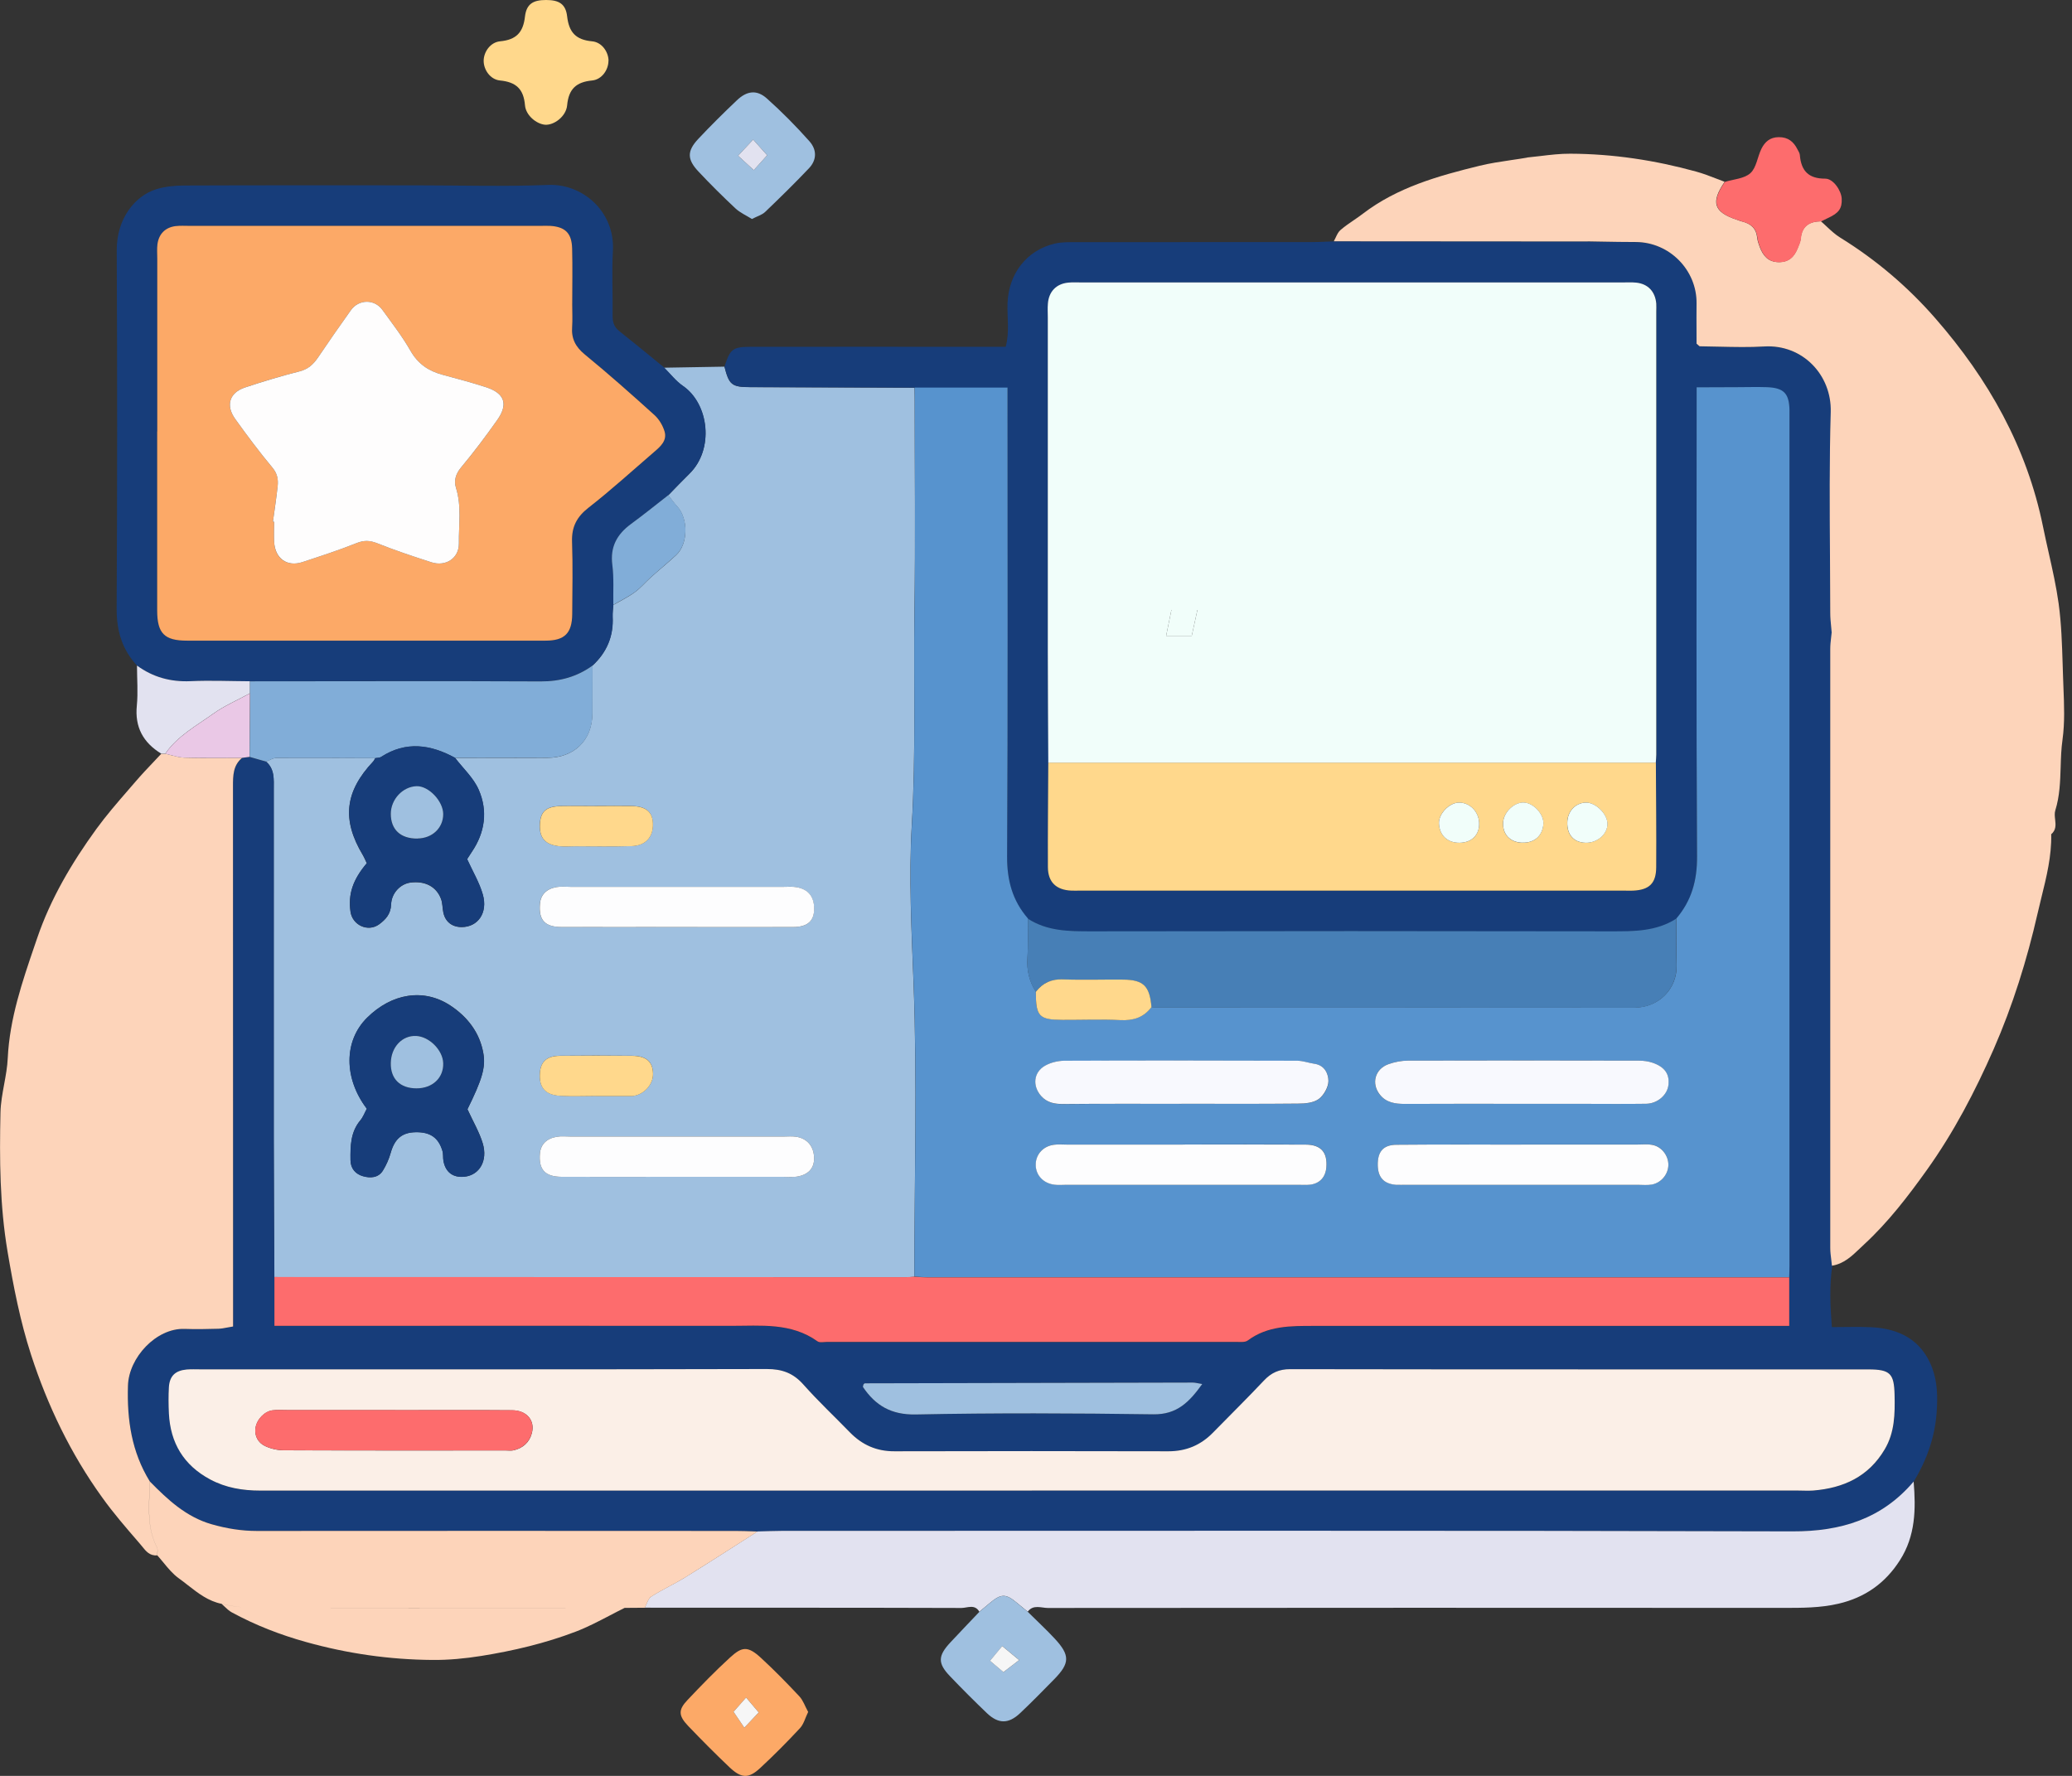
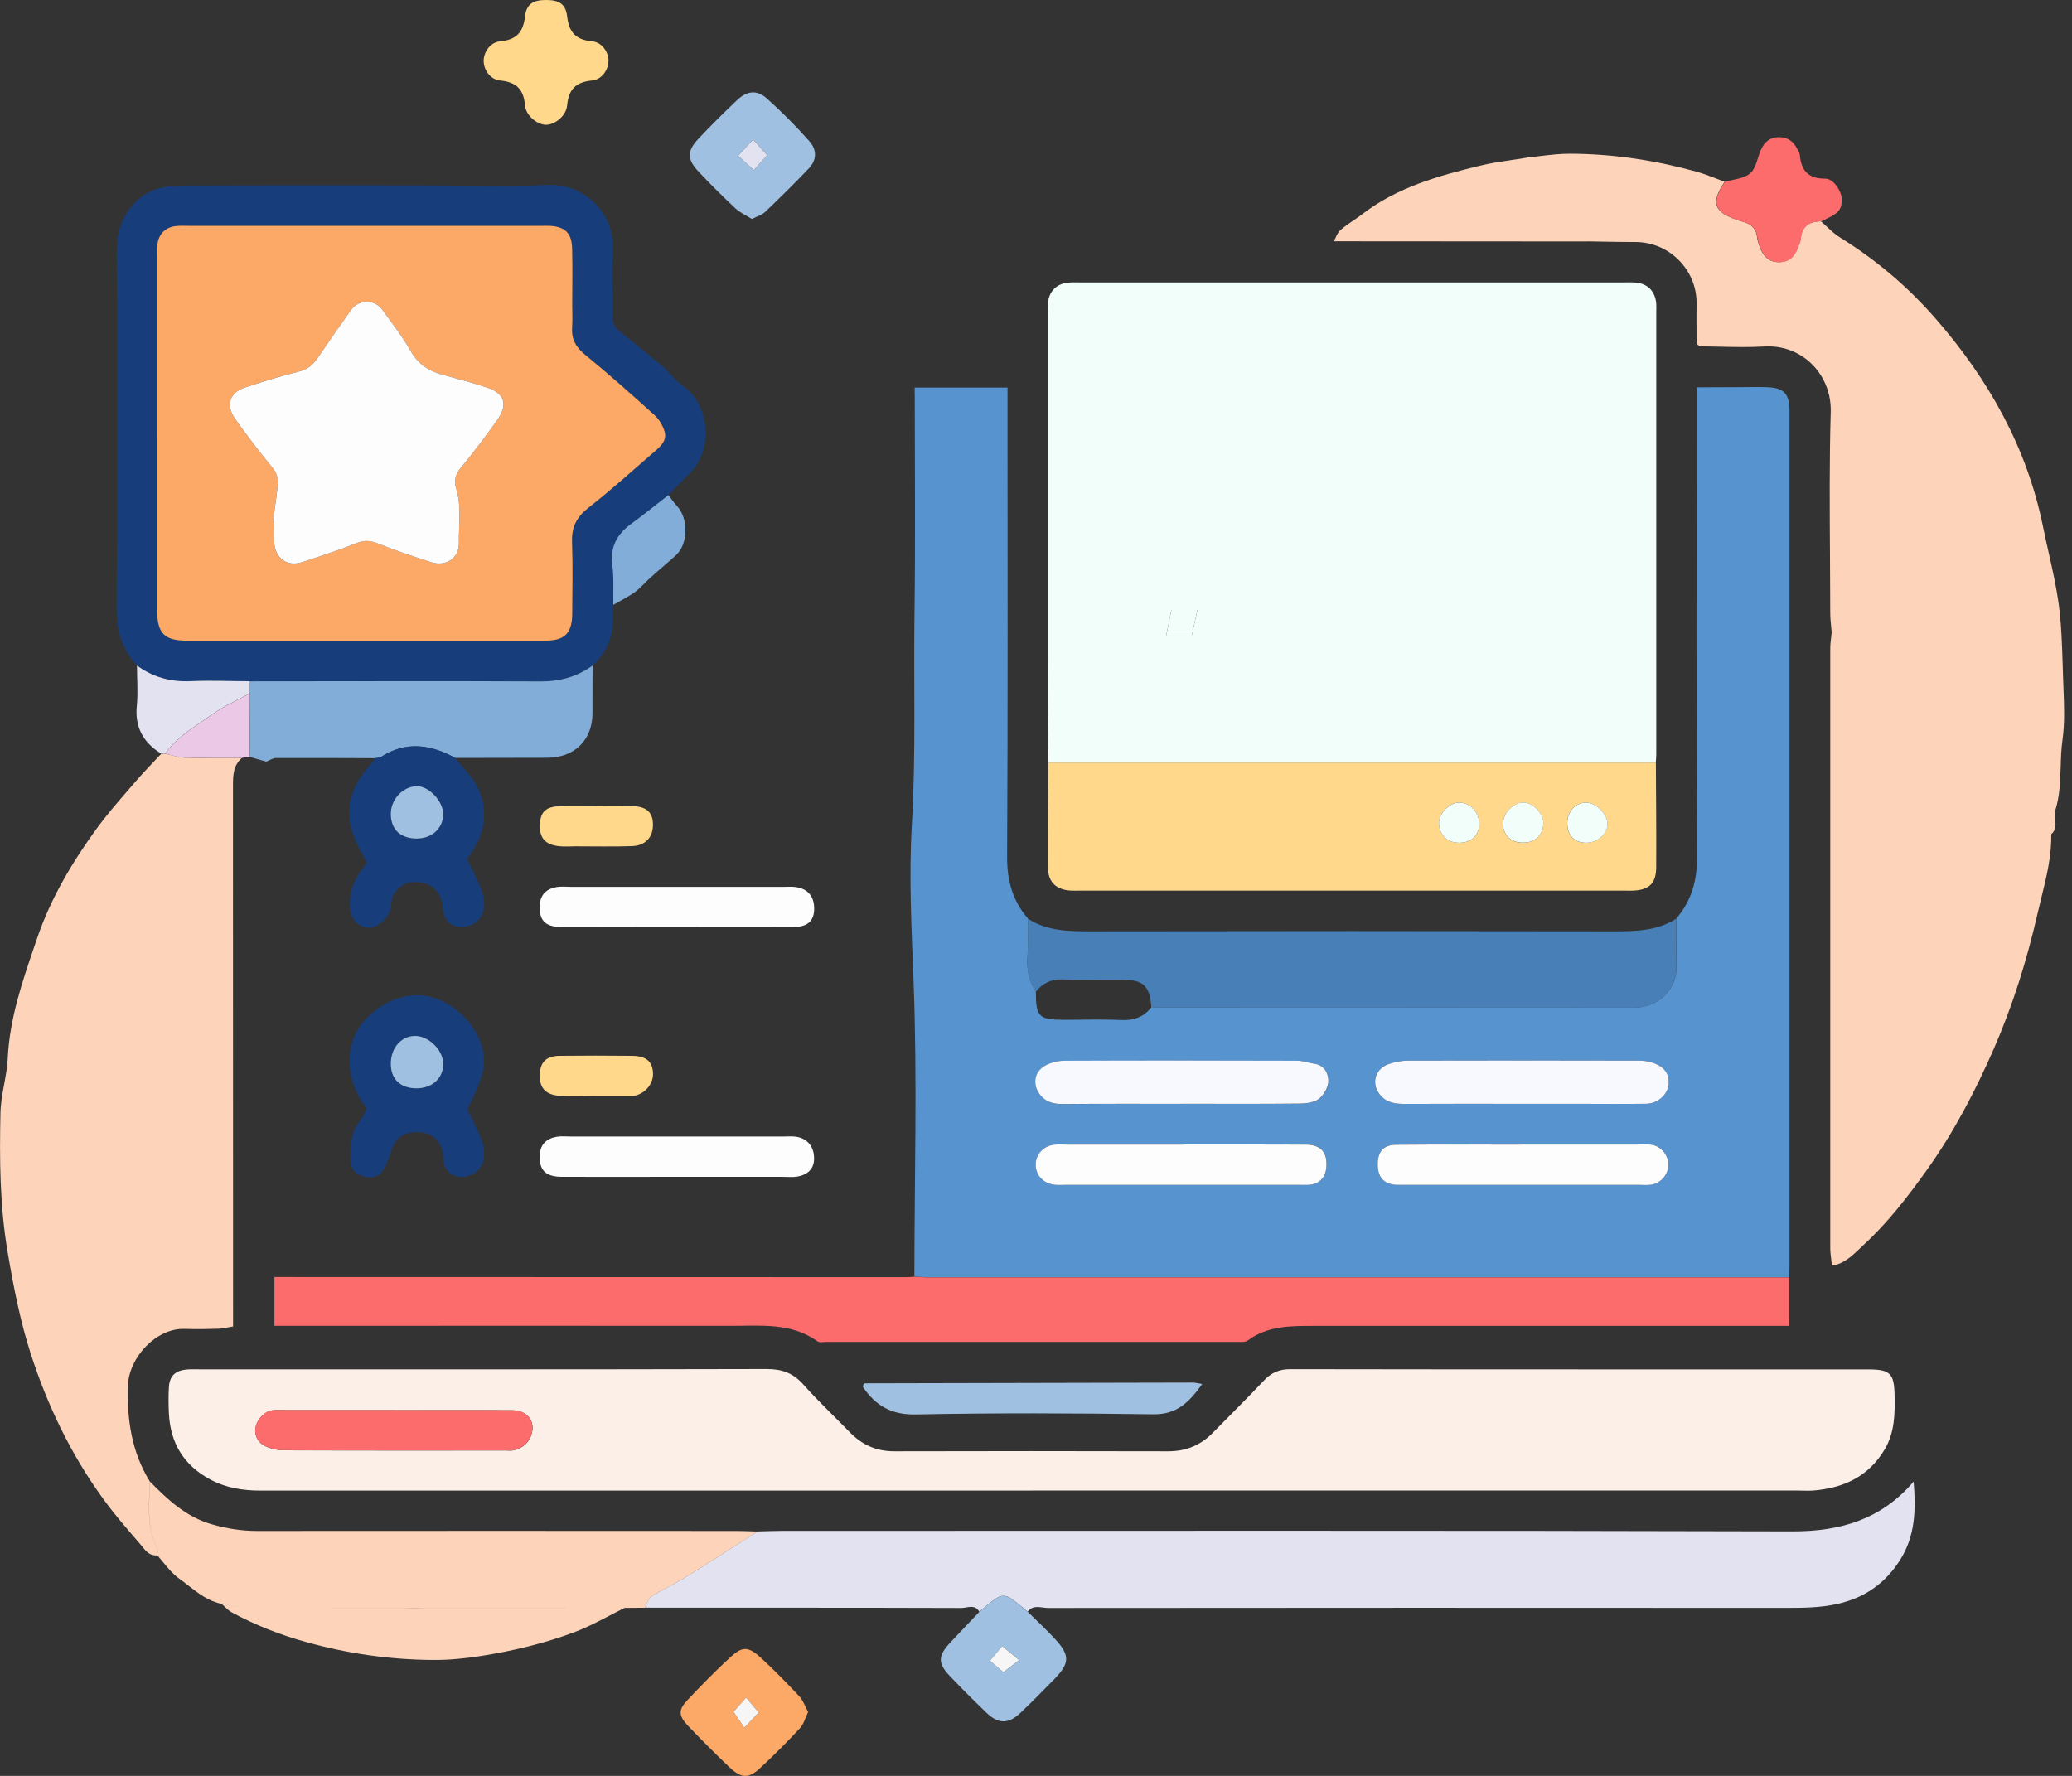
<svg xmlns="http://www.w3.org/2000/svg" width="70" height="60" viewBox="0 0 70 60" fill="none">
  <rect x="0" y="0" width="70" height="60" fill="#333333" stroke="none" />
  <g clip-path="url(#clip0_55_642)">
-     <path d="M22.444 12.423C23.12 12.412 23.797 12.399 24.473 12.388C24.631 13.002 24.718 13.078 25.34 13.081C27.192 13.089 29.044 13.094 30.896 13.1C30.896 13.211 30.901 13.326 30.901 13.438C30.901 15.838 30.929 18.241 30.893 20.641C30.86 23.055 30.945 25.466 30.803 27.882C30.7 29.649 30.795 31.439 30.863 33.22C30.989 36.523 30.893 39.831 30.888 43.136C30.798 43.142 30.708 43.153 30.618 43.153C23.499 43.153 16.381 43.153 9.265 43.147C9.26 41.587 9.246 40.027 9.246 38.47C9.243 34.537 9.246 30.601 9.246 26.669C9.246 26.333 9.281 25.989 8.989 25.733C9.101 25.689 9.213 25.61 9.325 25.61C10.443 25.605 11.561 25.61 12.677 25.616C12.652 25.654 12.636 25.698 12.606 25.73C11.646 26.75 11.542 27.699 12.257 28.891C12.312 28.984 12.35 29.085 12.391 29.167C11.916 29.726 11.758 30.211 11.84 30.8C11.902 31.261 12.434 31.507 12.811 31.229C13.026 31.07 13.201 30.885 13.211 30.563C13.225 30.168 13.531 29.868 13.861 29.821C14.352 29.756 14.739 29.952 14.897 30.369C14.952 30.511 14.943 30.675 14.976 30.828C15.042 31.144 15.271 31.324 15.595 31.324C16.146 31.324 16.487 30.841 16.31 30.222C16.195 29.821 15.972 29.453 15.786 29.041C15.786 29.055 15.781 29.028 15.792 29.011C15.838 28.935 15.887 28.861 15.936 28.788C16.386 28.128 16.484 27.399 16.171 26.682C15.996 26.284 15.647 25.965 15.374 25.61C16.411 25.61 17.45 25.61 18.486 25.605C19.4 25.602 20.006 25.008 20.011 24.113C20.014 23.573 20.011 23.03 20.014 22.49C20.496 22.046 20.728 21.497 20.695 20.84C20.69 20.709 20.709 20.576 20.717 20.442C20.963 20.3 21.222 20.174 21.448 20.008C21.647 19.864 21.808 19.667 21.991 19.504C22.272 19.25 22.567 19.013 22.845 18.754C23.243 18.385 23.265 17.521 22.866 17.098C22.76 16.986 22.673 16.855 22.577 16.733C22.815 16.49 23.047 16.244 23.287 16.01C24.132 15.186 23.955 13.648 23.066 13.04C22.828 12.876 22.646 12.633 22.438 12.429L22.444 12.423ZM15.792 37.48C16.288 36.471 16.411 36.064 16.332 35.595C16.212 34.883 15.786 34.349 15.216 33.972C14.308 33.375 13.231 33.563 12.404 34.382C11.611 35.167 11.613 36.43 12.393 37.458C12.325 37.586 12.271 37.739 12.172 37.853C11.842 38.249 11.837 38.715 11.842 39.193C11.845 39.487 12.02 39.67 12.265 39.738C12.502 39.806 12.781 39.801 12.936 39.55C13.051 39.364 13.143 39.157 13.201 38.947C13.334 38.475 13.58 38.257 14.046 38.252C14.534 38.243 14.815 38.434 14.949 38.885C14.979 38.991 14.963 39.108 14.982 39.217C15.05 39.605 15.309 39.798 15.696 39.755C16.198 39.7 16.487 39.217 16.31 38.628C16.195 38.249 15.988 37.9 15.794 37.477L15.792 37.48ZM22.856 31.321C24.17 31.321 25.482 31.327 26.797 31.321C27.285 31.321 27.5 31.12 27.503 30.708C27.506 30.263 27.271 30.007 26.816 29.963C26.704 29.952 26.589 29.963 26.475 29.963C24.075 29.963 21.672 29.963 19.272 29.963C19.114 29.963 18.95 29.944 18.797 29.971C18.448 30.034 18.263 30.236 18.238 30.541C18.195 31.09 18.404 31.319 18.98 31.321C20.27 31.327 21.563 31.321 22.853 31.321H22.856ZM22.774 39.76C23.996 39.76 25.218 39.76 26.439 39.76C26.598 39.76 26.759 39.776 26.914 39.755C27.304 39.694 27.503 39.479 27.503 39.146C27.506 38.74 27.279 38.459 26.884 38.404C26.75 38.385 26.614 38.399 26.478 38.399C24.08 38.399 21.68 38.399 19.283 38.399C19.125 38.399 18.964 38.38 18.808 38.407C18.459 38.467 18.265 38.669 18.241 38.969C18.192 39.512 18.41 39.757 18.972 39.76C20.24 39.765 21.506 39.76 22.774 39.76ZM20.172 27.233C19.765 27.233 19.359 27.228 18.95 27.233C18.454 27.241 18.26 27.413 18.238 27.838C18.214 28.305 18.41 28.537 18.893 28.589C19.073 28.608 19.253 28.591 19.435 28.591C20.068 28.591 20.701 28.605 21.334 28.586C21.816 28.572 22.076 28.275 22.056 27.814C22.04 27.421 21.816 27.238 21.323 27.23C20.938 27.225 20.554 27.23 20.169 27.23L20.172 27.233ZM20.139 37.03C20.524 37.03 20.905 37.03 21.29 37.03C21.312 37.03 21.336 37.03 21.358 37.03C21.748 36.994 22.067 36.651 22.062 36.277C22.056 35.871 21.841 35.674 21.353 35.669C20.54 35.661 19.73 35.661 18.917 35.669C18.481 35.674 18.271 35.862 18.241 36.236C18.2 36.73 18.41 36.989 18.923 37.022C19.326 37.046 19.733 37.027 20.139 37.027V37.03Z" fill="#9FC0E0" />
-     <path d="M30.899 13.097C29.047 13.091 27.195 13.086 25.343 13.078C24.721 13.075 24.634 13.002 24.476 12.385C24.669 11.785 24.751 11.717 25.384 11.717C27.989 11.714 30.59 11.717 33.195 11.717C33.443 11.717 33.692 11.717 33.975 11.717C34.112 11.229 34.022 10.735 34.038 10.247C34.073 9.251 34.679 8.458 35.631 8.231C35.868 8.174 36.124 8.182 36.373 8.182C39.021 8.179 41.669 8.182 44.32 8.179C44.568 8.179 44.817 8.163 45.065 8.155C47.926 8.155 50.787 8.158 53.645 8.16C54.188 8.169 54.731 8.179 55.273 8.182C56.411 8.188 57.338 9.134 57.324 10.258C57.319 10.727 57.324 11.196 57.324 11.616C57.398 11.679 57.417 11.706 57.434 11.706C58.159 11.711 58.885 11.755 59.607 11.711C60.908 11.635 61.896 12.68 61.857 13.926C61.792 16.187 61.838 18.454 61.841 20.717C61.841 20.941 61.874 21.165 61.89 21.388C61.874 21.566 61.844 21.745 61.844 21.923C61.841 28.67 61.841 35.418 61.844 42.168C61.844 42.367 61.882 42.569 61.901 42.768C61.803 43.437 61.83 44.102 61.887 44.838C62.365 44.838 62.787 44.822 63.21 44.841C64.162 44.885 64.912 45.269 65.269 46.197C65.455 46.682 65.466 47.2 65.427 47.724C65.365 48.572 65.087 49.339 64.653 50.059C63.578 51.324 62.201 51.747 60.559 51.741C49.178 51.711 37.796 51.725 26.415 51.725C26.142 51.725 25.872 51.739 25.599 51.744C25.351 51.739 25.103 51.725 24.852 51.725C19.46 51.725 14.068 51.722 8.679 51.725C8.155 51.725 7.656 51.643 7.151 51.499C6.287 51.251 5.668 50.67 5.065 50.056C4.451 49.06 4.29 47.978 4.326 46.819C4.356 45.867 5.28 44.868 6.235 44.901C6.619 44.912 7.004 44.907 7.389 44.896C7.539 44.89 7.686 44.849 7.877 44.819C7.877 44.536 7.877 44.29 7.877 44.045C7.877 38.227 7.877 32.41 7.874 26.595C7.874 26.227 7.866 25.869 8.182 25.608C8.267 25.597 8.349 25.586 8.433 25.575C8.621 25.629 8.807 25.681 8.995 25.736C9.287 25.992 9.251 26.336 9.251 26.671C9.251 30.604 9.251 34.54 9.251 38.473C9.251 40.033 9.265 41.593 9.27 43.15V44.8H10.072C14.949 44.8 19.823 44.797 24.699 44.8C25.698 44.8 26.723 44.683 27.615 45.321C27.691 45.376 27.836 45.343 27.948 45.343C32.551 45.343 37.155 45.343 41.759 45.343C41.893 45.343 42.059 45.365 42.152 45.297C42.828 44.792 43.611 44.803 44.394 44.803C49.497 44.803 54.6 44.803 59.7 44.803H60.447V43.164C60.45 43.027 60.456 42.891 60.456 42.757C60.456 33.173 60.456 23.589 60.456 14.005C60.456 13.959 60.456 13.915 60.456 13.869C60.445 13.302 60.265 13.113 59.689 13.091C59.351 13.078 59.01 13.089 58.669 13.091C58.224 13.091 57.783 13.094 57.319 13.097V13.926C57.319 18.934 57.305 23.941 57.333 28.949C57.338 29.759 57.147 30.443 56.629 31.049C55.955 31.48 55.205 31.477 54.439 31.474C48.575 31.463 42.714 31.463 36.85 31.474C36.105 31.474 35.38 31.469 34.728 31.046C34.204 30.443 34.019 29.756 34.024 28.946C34.052 23.911 34.038 18.876 34.038 13.841V13.108H30.899V13.097ZM35.418 25.766C35.413 26.944 35.399 28.122 35.404 29.3C35.404 29.81 35.691 30.075 36.203 30.094C36.294 30.097 36.383 30.094 36.476 30.094C42.618 30.094 48.76 30.094 54.903 30.094C54.992 30.094 55.085 30.097 55.175 30.094C55.718 30.07 55.953 29.849 55.955 29.303C55.961 28.125 55.947 26.947 55.944 25.768C55.95 25.678 55.961 25.588 55.961 25.498C55.961 20.51 55.961 15.519 55.961 10.53C55.961 10.441 55.966 10.348 55.961 10.258C55.925 9.851 55.68 9.59 55.282 9.549C55.123 9.532 54.965 9.543 54.804 9.543C48.725 9.543 42.646 9.543 36.566 9.543C36.408 9.543 36.247 9.532 36.089 9.549C35.691 9.59 35.44 9.851 35.407 10.255C35.393 10.413 35.404 10.571 35.404 10.732C35.404 14.496 35.404 18.263 35.404 22.026C35.404 23.273 35.415 24.519 35.421 25.768L35.418 25.766ZM34.859 50.361C43.477 50.361 52.099 50.361 60.717 50.361C60.9 50.361 61.08 50.372 61.263 50.361C62.286 50.28 63.134 49.892 63.676 48.973C64.015 48.4 64.026 47.773 64.012 47.135C63.996 46.409 63.867 46.27 63.123 46.27C56.613 46.27 50.102 46.27 43.592 46.262C43.218 46.262 42.954 46.382 42.703 46.649C42.144 47.244 41.563 47.817 40.99 48.4C40.575 48.826 40.085 49.039 39.479 49.036C36.394 49.025 33.31 49.025 30.225 49.036C29.619 49.036 29.131 48.82 28.717 48.395C28.193 47.86 27.648 47.345 27.151 46.786C26.808 46.398 26.431 46.257 25.91 46.257C19.536 46.273 13.162 46.268 6.789 46.268C6.63 46.268 6.469 46.259 6.311 46.273C5.927 46.309 5.736 46.489 5.711 46.87C5.692 47.165 5.695 47.459 5.711 47.754C5.76 48.755 6.21 49.508 7.108 49.988C7.639 50.274 8.204 50.364 8.801 50.364C17.488 50.361 26.178 50.361 34.864 50.364L34.859 50.361ZM40.616 46.761C40.464 46.737 40.379 46.712 40.297 46.712C36.604 46.718 32.911 46.728 29.221 46.737C29.205 46.737 29.18 46.756 29.172 46.775C29.161 46.794 29.161 46.819 29.153 46.859C29.576 47.487 30.108 47.806 30.942 47.789C33.615 47.735 36.291 47.746 38.964 47.784C39.763 47.795 40.177 47.369 40.616 46.761Z" fill="#173D7A" />
    <path d="M25.597 51.741C25.869 51.736 26.139 51.722 26.412 51.722C37.794 51.722 49.175 51.706 60.556 51.739C62.198 51.744 63.576 51.319 64.65 50.056C64.727 50.983 64.716 51.889 64.184 52.718C63.688 53.495 63 53.975 62.114 54.182C61.497 54.327 60.87 54.324 60.24 54.324C51.96 54.319 43.679 54.319 35.402 54.327C35.178 54.327 34.905 54.199 34.72 54.453C34.602 54.354 34.485 54.259 34.365 54.161C33.978 53.836 33.825 53.839 33.438 54.161C33.321 54.259 33.203 54.357 33.086 54.455C32.933 54.185 32.68 54.327 32.478 54.327C29.071 54.316 25.662 54.319 22.256 54.319C22.097 54.319 21.939 54.319 21.781 54.316C21.852 54.188 21.893 54.011 22.002 53.94C22.373 53.702 22.779 53.52 23.153 53.288C23.974 52.781 24.781 52.257 25.594 51.739L25.597 51.741Z" fill="#E2E2F0" />
    <path d="M22.444 12.423C22.651 12.631 22.834 12.871 23.071 13.034C23.958 13.642 24.135 15.181 23.292 16.004C23.049 16.242 22.817 16.487 22.583 16.727C22.16 17.054 21.746 17.39 21.317 17.706C20.846 18.053 20.611 18.475 20.69 19.086C20.747 19.531 20.715 19.986 20.723 20.436C20.715 20.57 20.696 20.704 20.701 20.835C20.734 21.495 20.502 22.04 20.019 22.485C19.495 22.861 18.925 23.025 18.268 23.019C14.995 23 11.72 23.014 8.444 23.017C7.776 23.014 7.105 22.981 6.437 23.014C5.763 23.044 5.169 22.88 4.628 22.487C4.127 21.945 3.938 21.317 3.941 20.57C3.963 16.534 3.963 12.5 3.944 8.463C3.938 7.361 4.582 6.608 5.28 6.393C5.575 6.303 5.899 6.268 6.21 6.268C8.818 6.257 11.425 6.262 14.035 6.262C15.533 6.262 17.03 6.308 18.525 6.248C19.692 6.202 20.78 7.157 20.706 8.474C20.666 9.197 20.706 9.925 20.696 10.65C20.693 10.869 20.736 11.04 20.916 11.182C21.429 11.589 21.934 12.006 22.444 12.421V12.423ZM5.313 14.578C5.313 16.596 5.313 18.614 5.313 20.633C5.313 21.396 5.553 21.645 6.319 21.645C10.356 21.647 14.395 21.647 18.432 21.645C19.078 21.645 19.329 21.391 19.335 20.747C19.34 19.932 19.356 19.114 19.329 18.298C19.313 17.799 19.49 17.461 19.888 17.15C20.655 16.553 21.375 15.895 22.111 15.262C22.321 15.082 22.545 14.881 22.455 14.578C22.395 14.376 22.269 14.166 22.114 14.024C21.342 13.326 20.565 12.636 19.76 11.976C19.446 11.72 19.302 11.444 19.332 11.049C19.351 10.8 19.335 10.55 19.335 10.301C19.335 9.666 19.346 9.03 19.332 8.398C19.318 7.877 19.1 7.664 18.59 7.631C18.478 7.623 18.364 7.631 18.249 7.631C14.303 7.631 10.356 7.631 6.409 7.631C6.251 7.631 6.09 7.62 5.935 7.639C5.586 7.686 5.365 7.904 5.321 8.253C5.302 8.409 5.316 8.569 5.316 8.728C5.316 10.678 5.316 12.628 5.316 14.578H5.313Z" fill="#173D7A" />
    <path fill-rule="evenodd" clip-rule="evenodd" d="M8.179 25.605C7.871 25.86 7.871 26.209 7.871 26.565L7.871 26.592C7.874 32.41 7.874 38.227 7.874 44.042V44.817C7.807 44.827 7.746 44.839 7.688 44.85L7.688 44.85L7.688 44.85C7.58 44.871 7.483 44.889 7.386 44.893C7.001 44.904 6.617 44.912 6.232 44.898C5.278 44.868 4.35 45.867 4.323 46.816C4.287 47.975 4.448 49.058 5.062 50.053C5.059 50.171 5.054 50.288 5.049 50.406C5.021 51.042 4.994 51.678 5.302 52.282C5.328 52.329 5.323 52.393 5.317 52.458C5.315 52.489 5.312 52.52 5.313 52.549C5.06 52.574 4.927 52.406 4.801 52.247C4.774 52.214 4.748 52.181 4.721 52.151L4.68 52.103C4.255 51.612 3.828 51.119 3.45 50.59C2.389 49.118 1.609 47.495 1.05 45.774C0.682 44.639 0.455 43.469 0.256 42.291C-0.008 40.728 -0.019 39.16 0.016 37.589C0.023 37.27 0.082 36.952 0.14 36.635C0.194 36.34 0.249 36.045 0.262 35.748C0.326 34.417 0.75 33.175 1.172 31.94L1.255 31.698C1.707 30.367 2.427 29.15 3.254 28.01C3.588 27.551 3.962 27.119 4.336 26.688L4.336 26.688C4.417 26.594 4.499 26.501 4.579 26.407C4.773 26.181 4.977 25.965 5.182 25.749L5.182 25.749L5.182 25.749C5.271 25.655 5.361 25.561 5.449 25.466H5.586C5.651 25.48 5.716 25.497 5.781 25.514C5.928 25.552 6.076 25.591 6.224 25.597C6.702 25.611 7.18 25.608 7.658 25.606C7.832 25.606 8.006 25.605 8.179 25.605ZM25.597 51.741L25.593 51.744L25.445 51.739C25.246 51.732 25.049 51.725 24.852 51.725H24.851H24.85C19.461 51.722 14.07 51.72 8.679 51.725C8.155 51.725 7.656 51.643 7.151 51.499C6.287 51.251 5.668 50.669 5.065 50.056C5.062 50.173 5.057 50.291 5.052 50.409C5.024 51.045 4.996 51.681 5.305 52.284C5.33 52.337 5.325 52.404 5.32 52.471C5.318 52.498 5.316 52.525 5.316 52.551C5.387 52.63 5.456 52.714 5.525 52.797C5.683 52.99 5.842 53.182 6.038 53.323C6.144 53.399 6.247 53.479 6.35 53.56L6.35 53.56C6.695 53.829 7.041 54.1 7.492 54.188C7.717 54.243 7.943 54.278 8.169 54.3C7.941 54.279 7.713 54.244 7.487 54.188C7.519 54.216 7.551 54.246 7.582 54.276C7.659 54.35 7.737 54.424 7.828 54.474C8.627 54.908 9.467 55.235 10.342 55.478C11.736 55.868 13.157 56.072 14.602 56.083C15.156 56.089 15.715 56.034 16.263 55.947C17.349 55.773 18.424 55.519 19.452 55.126C19.844 54.976 20.219 54.78 20.593 54.585C20.762 54.497 20.931 54.408 21.102 54.324H21.107L21.114 54.324C21.338 54.322 21.56 54.319 21.784 54.319C21.806 54.279 21.825 54.235 21.844 54.19L21.844 54.19C21.887 54.091 21.929 53.991 22.005 53.942C22.199 53.818 22.404 53.709 22.608 53.599L22.608 53.599C22.793 53.5 22.978 53.401 23.156 53.291C23.769 52.91 24.378 52.52 24.988 52.131C25.189 52.002 25.391 51.873 25.593 51.744L25.599 51.744L25.597 51.741ZM20.448 54.324C16.964 54.324 13.481 54.324 9.997 54.322C12.77 54.326 15.544 54.325 18.317 54.325C19.027 54.324 19.738 54.324 20.448 54.324Z" fill="#FDD4BA" />
    <path fill-rule="evenodd" clip-rule="evenodd" d="M61.879 21.383L61.879 21.384L61.876 21.386L61.879 21.385C61.874 21.439 61.868 21.494 61.861 21.548C61.847 21.671 61.833 21.795 61.833 21.917V42.163C61.833 42.296 61.85 42.43 61.867 42.564C61.875 42.631 61.884 42.697 61.89 42.763C62.289 42.701 62.562 42.439 62.829 42.184C62.88 42.135 62.93 42.087 62.981 42.04C63.788 41.295 64.457 40.423 65.095 39.531C66.006 38.257 66.728 36.872 67.353 35.448C67.997 33.975 68.479 32.434 68.837 30.863C68.877 30.685 68.921 30.507 68.965 30.329C69.139 29.627 69.313 28.923 69.298 28.188L69.295 28.188C69.469 28.044 69.45 27.865 69.43 27.688C69.418 27.581 69.406 27.474 69.437 27.375C69.586 26.898 69.601 26.407 69.617 25.915C69.626 25.604 69.636 25.294 69.68 24.986C69.759 24.412 69.735 23.822 69.711 23.234V23.234C69.706 23.093 69.7 22.952 69.696 22.812C69.692 22.696 69.688 22.58 69.685 22.464V22.464C69.663 21.772 69.642 21.078 69.549 20.395C69.469 19.817 69.341 19.245 69.212 18.673C69.147 18.382 69.081 18.091 69.022 17.799C68.477 15.11 67.173 12.805 65.392 10.765C64.462 9.696 63.382 8.777 62.168 8.027C62.003 7.925 61.858 7.79 61.714 7.656L61.714 7.656C61.649 7.595 61.584 7.534 61.516 7.476C61.126 7.481 60.87 7.637 60.835 8.062C60.825 8.15 60.79 8.236 60.755 8.322C60.748 8.34 60.741 8.358 60.734 8.376C60.619 8.67 60.436 8.861 60.084 8.856C59.733 8.85 59.564 8.638 59.452 8.349C59.414 8.245 59.375 8.139 59.364 8.029C59.332 7.716 59.146 7.555 58.857 7.484C58.812 7.474 58.768 7.458 58.723 7.441C58.705 7.434 58.687 7.427 58.669 7.421C57.894 7.165 57.791 6.835 58.265 6.142C58.172 6.108 58.08 6.072 57.988 6.036C57.763 5.949 57.537 5.862 57.305 5.798C55.914 5.414 54.493 5.198 53.051 5.193C52.713 5.191 52.375 5.231 52.037 5.272C51.89 5.289 51.742 5.307 51.594 5.321C51.594 5.323 51.594 5.324 51.593 5.325C51.416 5.356 51.237 5.382 51.058 5.408C50.696 5.462 50.334 5.515 49.98 5.602C48.589 5.943 47.209 6.328 46.041 7.222C45.94 7.3 45.835 7.372 45.729 7.444C45.579 7.546 45.429 7.649 45.291 7.768C45.215 7.83 45.17 7.928 45.124 8.026C45.104 8.069 45.084 8.112 45.062 8.152C47.92 8.155 50.781 8.158 53.642 8.158C53.642 8.157 53.641 8.156 53.641 8.155C53.795 8.157 53.948 8.16 54.102 8.163C54.49 8.17 54.877 8.177 55.265 8.177C56.405 8.182 57.33 9.129 57.316 10.252C57.312 10.569 57.314 10.886 57.315 11.187C57.316 11.332 57.316 11.474 57.316 11.611C57.349 11.638 57.371 11.658 57.387 11.673C57.407 11.692 57.416 11.7 57.425 11.7C57.646 11.702 57.867 11.707 58.088 11.713H58.088C58.592 11.724 59.096 11.736 59.599 11.706C60.9 11.627 61.885 12.671 61.849 13.921C61.802 15.549 61.813 17.177 61.824 18.805C61.828 19.441 61.832 20.076 61.833 20.712C61.833 20.861 61.847 21.01 61.862 21.159C61.869 21.234 61.876 21.308 61.882 21.383H61.879Z" fill="#FDD4BA" />
    <path d="M33.086 54.458C33.203 54.36 33.321 54.261 33.438 54.163C33.825 53.839 33.978 53.839 34.365 54.163C34.482 54.261 34.6 54.36 34.72 54.455C35.025 54.758 35.342 55.05 35.633 55.363C36.154 55.925 36.146 56.193 35.617 56.733C35.238 57.12 34.859 57.507 34.463 57.881C34.073 58.249 33.73 58.249 33.342 57.881C32.917 57.474 32.502 57.06 32.096 56.634C31.673 56.193 31.684 55.944 32.112 55.486C32.434 55.142 32.761 54.799 33.086 54.458ZM34.431 56.086C34.18 55.879 34.032 55.759 33.861 55.614C33.711 55.797 33.59 55.942 33.449 56.111C33.631 56.266 33.776 56.389 33.901 56.495C34.079 56.359 34.218 56.25 34.433 56.086H34.431Z" fill="#9FC0E0" />
    <path d="M25.403 7.399C25.209 7.277 25.002 7.187 24.844 7.039C24.416 6.638 23.998 6.224 23.597 5.796C23.207 5.381 23.207 5.1 23.597 4.686C24.015 4.241 24.448 3.813 24.89 3.393C25.231 3.066 25.567 3.022 25.908 3.327C26.412 3.777 26.889 4.26 27.339 4.765C27.609 5.065 27.59 5.408 27.334 5.681C26.854 6.188 26.352 6.679 25.848 7.162C25.741 7.263 25.58 7.307 25.403 7.399ZM25.444 4.716C25.242 4.931 25.095 5.089 24.937 5.261C25.125 5.436 25.286 5.58 25.466 5.749C25.632 5.561 25.763 5.417 25.919 5.245C25.766 5.073 25.635 4.928 25.444 4.716Z" fill="#9FC0E0" />
    <path d="M27.304 57.837C27.203 58.044 27.154 58.249 27.029 58.385C26.598 58.849 26.148 59.302 25.684 59.733C25.291 60.098 25.048 60.09 24.642 59.706C24.165 59.253 23.701 58.786 23.248 58.312C22.918 57.965 22.91 57.769 23.227 57.436C23.693 56.943 24.167 56.454 24.669 55.996C25.065 55.636 25.258 55.598 25.708 56.013C26.158 56.427 26.587 56.866 27.004 57.311C27.132 57.447 27.195 57.644 27.301 57.837H27.304ZM25.147 58.372C25.367 58.137 25.485 58.012 25.632 57.856C25.482 57.682 25.359 57.535 25.207 57.355C25.005 57.581 24.879 57.723 24.781 57.834C24.909 58.023 25.008 58.17 25.147 58.372Z" fill="#FCA967" />
    <path d="M61.525 7.479C61.135 7.484 60.881 7.639 60.843 8.065C60.835 8.171 60.783 8.278 60.742 8.379C60.627 8.673 60.442 8.867 60.093 8.859C59.741 8.853 59.572 8.64 59.46 8.351C59.422 8.248 59.384 8.141 59.373 8.032C59.34 7.719 59.157 7.558 58.865 7.487C58.8 7.47 58.74 7.443 58.677 7.424C57.903 7.168 57.799 6.835 58.274 6.145C58.568 6.055 58.928 6.038 59.135 5.85C59.34 5.665 59.373 5.297 59.509 5.024C59.624 4.795 59.795 4.637 60.09 4.634C60.409 4.631 60.595 4.787 60.725 5.046C60.755 5.106 60.799 5.168 60.805 5.231C60.848 5.763 61.088 6.038 61.664 6.036C61.939 6.036 62.209 6.445 62.22 6.715C62.234 7.045 62.122 7.2 61.754 7.367C61.677 7.402 61.604 7.44 61.527 7.479H61.525Z" fill="#FD6C6D" />
    <path d="M20.556 2.054C20.556 2.356 20.335 2.686 20.006 2.719C19.465 2.771 19.212 3.006 19.16 3.557C19.125 3.938 18.713 4.236 18.415 4.214C18.132 4.192 17.766 3.906 17.736 3.557C17.69 3.003 17.431 2.771 16.891 2.719C16.561 2.686 16.34 2.356 16.34 2.056C16.34 1.756 16.564 1.429 16.893 1.396C17.436 1.345 17.676 1.102 17.736 0.556C17.788 0.125 18.02 0 18.448 0C18.876 0 19.111 0.125 19.16 0.554C19.223 1.096 19.457 1.345 20.003 1.396C20.335 1.426 20.556 1.754 20.559 2.054H20.556Z" fill="#FFD88C" />
    <path d="M4.628 22.487C5.168 22.88 5.763 23.044 6.437 23.014C7.105 22.984 7.776 23.014 8.444 23.017C8.444 23.153 8.444 23.289 8.444 23.423C8.027 23.652 7.579 23.843 7.195 24.118C6.627 24.525 5.995 24.866 5.583 25.463C5.537 25.463 5.493 25.463 5.447 25.463C4.838 25.089 4.549 24.568 4.623 23.837C4.666 23.39 4.628 22.935 4.628 22.485V22.487Z" fill="#E2E2F0" />
    <path d="M56.629 31.038C57.147 30.432 57.338 29.75 57.333 28.938C57.303 23.93 57.319 18.923 57.319 13.915V13.086C57.783 13.086 58.227 13.081 58.669 13.081C59.01 13.081 59.348 13.07 59.689 13.081C60.265 13.102 60.445 13.291 60.456 13.858C60.456 13.904 60.456 13.948 60.456 13.994C60.456 23.578 60.456 33.163 60.456 42.746C60.456 42.883 60.45 43.019 60.447 43.153C50.754 43.153 41.061 43.153 31.365 43.153C31.207 43.153 31.049 43.139 30.891 43.131C30.893 39.825 30.991 36.514 30.866 33.214C30.798 31.433 30.702 29.647 30.806 27.877C30.948 25.46 30.861 23.047 30.896 20.636C30.929 18.235 30.904 15.835 30.904 13.432C30.904 13.321 30.899 13.206 30.899 13.094H34.038V13.828C34.038 18.863 34.052 23.898 34.024 28.932C34.019 29.742 34.204 30.43 34.728 31.032C34.725 31.48 34.742 31.927 34.712 32.371C34.684 32.789 34.777 33.16 34.995 33.506C34.995 34.341 35.096 34.453 35.901 34.455C36.553 34.458 37.202 34.431 37.851 34.463C38.29 34.485 38.636 34.376 38.901 34.024C38.947 34.027 38.991 34.035 39.037 34.035C44.432 34.035 49.827 34.035 55.224 34.041C56.026 34.041 56.667 33.422 56.643 32.595C56.626 32.074 56.635 31.553 56.632 31.032L56.629 31.038ZM51.474 37.294C52.107 37.294 52.742 37.294 53.375 37.294C54.123 37.294 54.87 37.303 55.614 37.292C56.004 37.286 56.326 36.992 56.364 36.654C56.405 36.291 56.244 36.048 55.83 35.906C55.685 35.857 55.524 35.835 55.372 35.835C52.77 35.83 50.168 35.83 47.563 35.835C47.345 35.835 47.116 35.879 46.909 35.953C46.45 36.114 46.314 36.607 46.614 36.984C46.83 37.254 47.135 37.297 47.465 37.297C48.801 37.289 50.135 37.294 51.471 37.294H51.474ZM39.916 37.294C41.227 37.294 42.542 37.303 43.854 37.289C44.094 37.289 44.377 37.262 44.555 37.134C44.729 37.008 44.885 36.73 44.882 36.523C44.879 36.28 44.754 35.993 44.416 35.944C44.217 35.917 44.023 35.841 43.827 35.841C41.203 35.833 38.576 35.833 35.953 35.841C35.737 35.841 35.5 35.898 35.314 36.004C34.913 36.228 34.875 36.7 35.181 37.038C35.383 37.259 35.625 37.305 35.912 37.303C37.248 37.292 38.582 37.297 39.918 37.297L39.916 37.294ZM51.395 38.669C49.988 38.669 48.583 38.661 47.176 38.675C46.726 38.68 46.538 38.917 46.546 39.376C46.554 39.782 46.753 39.995 47.162 40.027C47.274 40.035 47.389 40.027 47.503 40.027C50.111 40.027 52.721 40.027 55.328 40.027C55.486 40.027 55.65 40.044 55.803 40.019C56.124 39.965 56.362 39.67 56.364 39.354C56.367 39.04 56.133 38.734 55.816 38.677C55.663 38.65 55.5 38.666 55.342 38.666C54.027 38.666 52.71 38.666 51.395 38.666V38.669ZM39.959 38.669C38.666 38.669 37.374 38.669 36.081 38.669C35.923 38.669 35.762 38.653 35.606 38.675C35.235 38.724 34.987 39.013 34.993 39.359C34.998 39.706 35.252 39.978 35.625 40.025C35.759 40.041 35.898 40.027 36.034 40.027C38.642 40.027 41.252 40.027 43.859 40.027C43.996 40.027 44.132 40.038 44.268 40.022C44.593 39.984 44.784 39.768 44.811 39.438C44.852 38.931 44.634 38.672 44.113 38.669C42.73 38.658 41.345 38.666 39.962 38.666L39.959 38.669Z" fill="#5793CE" />
    <path d="M30.891 43.136C31.049 43.145 31.207 43.158 31.365 43.158C41.058 43.158 50.752 43.158 60.447 43.158V44.797H59.7C54.597 44.797 49.494 44.797 44.394 44.797C43.611 44.797 42.828 44.787 42.152 45.291C42.059 45.359 41.893 45.337 41.759 45.337C37.155 45.337 32.552 45.337 27.948 45.337C27.836 45.337 27.691 45.373 27.615 45.316C26.723 44.678 25.698 44.797 24.699 44.795C19.823 44.789 14.949 44.795 10.072 44.795H9.271V43.145C16.389 43.145 23.508 43.147 30.623 43.15C30.713 43.15 30.803 43.139 30.893 43.134L30.891 43.136Z" fill="#FD6C6D" />
    <path d="M8.444 23.426C8.444 23.289 8.444 23.153 8.444 23.019C11.72 23.019 14.992 23.006 18.268 23.022C18.925 23.025 19.495 22.864 20.019 22.487C20.019 23.027 20.019 23.57 20.016 24.11C20.011 25.008 19.405 25.599 18.492 25.602C17.455 25.605 16.416 25.605 15.38 25.608C14.551 25.155 13.719 25.029 12.876 25.575C12.824 25.608 12.748 25.602 12.682 25.616C11.564 25.613 10.446 25.605 9.33 25.61C9.219 25.61 9.107 25.689 8.995 25.733C8.807 25.678 8.621 25.627 8.433 25.572C8.439 24.858 8.444 24.14 8.449 23.426H8.444Z" fill="#81ADD8" />
    <path d="M12.68 25.613C12.745 25.599 12.821 25.608 12.873 25.572C13.716 25.027 14.548 25.152 15.377 25.605C15.647 25.959 15.999 26.279 16.173 26.677C16.487 27.394 16.389 28.122 15.939 28.782C15.89 28.856 15.841 28.93 15.794 29.006C15.783 29.025 15.786 29.049 15.789 29.036C15.977 29.448 16.198 29.816 16.312 30.217C16.49 30.836 16.149 31.319 15.598 31.319C15.271 31.319 15.041 31.139 14.979 30.822C14.949 30.67 14.954 30.506 14.9 30.364C14.742 29.944 14.351 29.748 13.863 29.816C13.536 29.86 13.23 30.16 13.214 30.558C13.203 30.88 13.026 31.065 12.813 31.223C12.437 31.502 11.905 31.256 11.842 30.795C11.761 30.206 11.921 29.721 12.393 29.161C12.355 29.079 12.314 28.979 12.26 28.886C11.545 27.694 11.649 26.742 12.609 25.725C12.639 25.692 12.655 25.648 12.68 25.61V25.613ZM14.106 28.332C14.605 28.327 14.973 27.978 14.973 27.509C14.973 27.069 14.48 26.551 14.073 26.565C13.607 26.581 13.206 27.007 13.203 27.495C13.198 28.029 13.531 28.34 14.106 28.335V28.332Z" fill="#173D7A" />
    <path d="M15.792 37.48C15.985 37.903 16.193 38.252 16.307 38.631C16.484 39.22 16.195 39.703 15.694 39.757C15.306 39.798 15.047 39.605 14.979 39.22C14.96 39.111 14.979 38.991 14.946 38.887C14.812 38.437 14.532 38.246 14.043 38.254C13.58 38.263 13.332 38.481 13.198 38.95C13.138 39.16 13.048 39.367 12.933 39.553C12.778 39.804 12.5 39.809 12.262 39.741C12.017 39.67 11.842 39.49 11.84 39.195C11.834 38.721 11.84 38.254 12.17 37.856C12.268 37.739 12.32 37.586 12.391 37.461C11.611 36.432 11.608 35.17 12.402 34.384C13.228 33.569 14.305 33.378 15.213 33.975C15.784 34.352 16.209 34.886 16.329 35.598C16.408 36.067 16.288 36.474 15.789 37.483L15.792 37.48ZM14.073 36.771C14.613 36.771 14.99 36.416 14.973 35.92C14.957 35.478 14.504 35.02 14.06 35.001C13.588 34.979 13.217 35.374 13.203 35.912C13.193 36.449 13.517 36.771 14.073 36.771Z" fill="#173D7A" />
    <path d="M22.856 31.321C21.566 31.321 20.273 31.324 18.983 31.321C18.407 31.321 18.197 31.09 18.241 30.541C18.265 30.236 18.451 30.034 18.8 29.971C18.953 29.944 19.116 29.963 19.275 29.963C21.675 29.963 24.078 29.963 26.478 29.963C26.592 29.963 26.704 29.955 26.819 29.963C27.274 30.004 27.509 30.263 27.506 30.708C27.503 31.117 27.285 31.319 26.799 31.321C25.485 31.327 24.173 31.321 22.858 31.321H22.856Z" fill="#FDFDFE" />
    <path d="M22.774 39.76C21.506 39.76 20.24 39.766 18.972 39.76C18.41 39.757 18.192 39.512 18.241 38.969C18.268 38.669 18.459 38.467 18.808 38.407C18.964 38.38 19.125 38.399 19.283 38.399C21.68 38.399 24.08 38.399 26.478 38.399C26.614 38.399 26.75 38.385 26.884 38.404C27.277 38.459 27.506 38.74 27.503 39.146C27.503 39.479 27.301 39.695 26.914 39.755C26.759 39.779 26.598 39.76 26.439 39.76C25.218 39.76 23.996 39.76 22.774 39.76Z" fill="#FDFDFE" />
    <path d="M20.72 20.436C20.712 19.986 20.744 19.531 20.687 19.086C20.608 18.478 20.843 18.053 21.314 17.706C21.745 17.39 22.16 17.055 22.58 16.727C22.675 16.85 22.765 16.978 22.869 17.093C23.27 17.518 23.245 18.38 22.847 18.748C22.569 19.005 22.275 19.245 21.994 19.498C21.808 19.665 21.647 19.858 21.451 20.003C21.222 20.169 20.965 20.292 20.72 20.436Z" fill="#81ADD8" />
    <path d="M20.172 27.233C20.556 27.233 20.941 27.228 21.326 27.233C21.819 27.241 22.043 27.424 22.059 27.817C22.078 28.275 21.816 28.575 21.336 28.588C20.704 28.608 20.071 28.594 19.438 28.594C19.258 28.594 19.075 28.61 18.895 28.591C18.413 28.539 18.216 28.308 18.241 27.841C18.263 27.413 18.456 27.244 18.953 27.236C19.359 27.228 19.765 27.236 20.174 27.236L20.172 27.233Z" fill="#FFD88C" />
    <path d="M20.139 37.03C19.733 37.03 19.326 37.049 18.923 37.025C18.407 36.992 18.2 36.733 18.241 36.239C18.271 35.863 18.481 35.674 18.917 35.672C19.73 35.663 20.54 35.663 21.353 35.672C21.838 35.677 22.054 35.871 22.062 36.28C22.067 36.654 21.748 36.995 21.358 37.033C21.337 37.033 21.312 37.033 21.29 37.033C20.905 37.033 20.524 37.033 20.139 37.033V37.03Z" fill="#FFD88C" />
    <path d="M34.859 50.361C26.172 50.361 17.483 50.361 8.796 50.361C8.198 50.361 7.634 50.269 7.102 49.985C6.205 49.505 5.755 48.752 5.706 47.751C5.692 47.457 5.689 47.159 5.706 46.868C5.73 46.489 5.921 46.306 6.306 46.27C6.464 46.257 6.622 46.265 6.783 46.265C13.157 46.265 19.531 46.27 25.905 46.254C26.426 46.254 26.802 46.393 27.146 46.783C27.642 47.342 28.19 47.855 28.711 48.392C29.126 48.818 29.614 49.036 30.219 49.033C33.304 49.025 36.389 49.025 39.474 49.033C40.079 49.033 40.57 48.823 40.984 48.398C41.554 47.814 42.138 47.241 42.697 46.647C42.948 46.379 43.213 46.259 43.586 46.259C50.097 46.27 56.607 46.265 63.117 46.267C63.862 46.267 63.99 46.407 64.006 47.132C64.02 47.768 64.012 48.398 63.671 48.97C63.128 49.889 62.28 50.277 61.257 50.359C61.077 50.372 60.895 50.359 60.712 50.359C52.093 50.359 43.472 50.359 34.853 50.359L34.859 50.361ZM13.353 47.642C12.129 47.642 10.904 47.642 9.679 47.642C9.521 47.642 9.36 47.629 9.205 47.65C8.943 47.683 8.676 47.95 8.632 48.245C8.591 48.515 8.719 48.744 8.954 48.856C9.148 48.949 9.382 49 9.598 49C12.093 49.011 14.586 49.006 17.082 49.006C17.172 49.006 17.267 49.02 17.354 49C17.665 48.929 17.883 48.733 17.965 48.433C18.088 47.997 17.799 47.65 17.302 47.648C15.988 47.637 14.673 47.645 13.356 47.645L13.353 47.642Z" fill="#FBEFE7" />
    <path d="M35.418 25.766C42.258 25.766 49.101 25.766 55.942 25.766C55.947 26.944 55.961 28.122 55.953 29.3C55.95 29.849 55.715 30.067 55.172 30.091C55.083 30.097 54.992 30.091 54.9 30.091C48.758 30.091 42.616 30.091 36.474 30.091C36.383 30.091 36.291 30.094 36.201 30.091C35.688 30.072 35.404 29.808 35.402 29.298C35.396 28.119 35.41 26.941 35.415 25.763L35.418 25.766ZM49.971 27.798C49.955 27.416 49.65 27.11 49.287 27.116C48.954 27.119 48.597 27.498 48.613 27.825C48.632 28.229 48.905 28.479 49.314 28.474C49.729 28.468 49.988 28.204 49.971 27.798ZM51.431 28.471C51.845 28.482 52.112 28.239 52.14 27.836C52.161 27.511 51.81 27.127 51.48 27.116C51.15 27.102 50.798 27.443 50.779 27.792C50.76 28.19 51.016 28.463 51.428 28.474L51.431 28.471ZM53.574 28.474C53.959 28.479 54.3 28.188 54.305 27.844C54.311 27.503 53.904 27.102 53.566 27.116C53.222 27.129 52.958 27.41 52.947 27.776C52.933 28.207 53.168 28.468 53.572 28.474H53.574Z" fill="#FFD88C" />
    <path d="M56.629 31.038C56.629 31.559 56.623 32.08 56.64 32.6C56.664 33.427 56.023 34.046 55.221 34.046C49.827 34.041 44.432 34.043 39.034 34.041C38.988 34.041 38.944 34.032 38.898 34.03C38.843 33.321 38.636 33.108 37.952 33.1C37.273 33.091 36.593 33.119 35.914 33.091C35.519 33.075 35.227 33.212 34.992 33.511C34.774 33.165 34.681 32.794 34.709 32.377C34.739 31.932 34.722 31.482 34.725 31.038C35.377 31.46 36.102 31.466 36.847 31.466C42.711 31.455 48.572 31.455 54.436 31.466C55.202 31.466 55.952 31.471 56.626 31.04L56.629 31.038Z" fill="#477FB6" />
    <path d="M40.616 46.761C40.177 47.37 39.765 47.795 38.964 47.784C36.291 47.746 33.615 47.735 30.942 47.789C30.108 47.806 29.576 47.487 29.153 46.859C29.161 46.819 29.161 46.794 29.172 46.775C29.183 46.758 29.205 46.737 29.221 46.737C32.914 46.726 36.607 46.718 40.297 46.712C40.379 46.712 40.464 46.737 40.616 46.761Z" fill="#9FC0E0" />
    <path d="M8.444 23.426C8.439 24.14 8.433 24.858 8.428 25.572C8.343 25.583 8.261 25.594 8.177 25.605C7.525 25.605 6.873 25.613 6.221 25.597C6.008 25.591 5.796 25.512 5.583 25.466C5.995 24.869 6.628 24.527 7.195 24.121C7.579 23.846 8.027 23.655 8.444 23.426Z" fill="#EAC8E6" />
    <path d="M5.313 14.578C5.313 12.628 5.313 10.678 5.313 8.728C5.313 8.569 5.299 8.409 5.319 8.253C5.365 7.904 5.583 7.683 5.932 7.639C6.088 7.62 6.249 7.631 6.407 7.631C10.353 7.631 14.3 7.631 18.246 7.631C18.361 7.631 18.473 7.626 18.587 7.631C19.097 7.664 19.316 7.877 19.329 8.398C19.346 9.033 19.332 9.669 19.332 10.301C19.332 10.55 19.346 10.8 19.329 11.049C19.299 11.441 19.444 11.72 19.757 11.976C20.562 12.636 21.339 13.326 22.111 14.024C22.267 14.166 22.392 14.376 22.452 14.578C22.542 14.883 22.318 15.082 22.108 15.262C21.372 15.895 20.652 16.553 19.886 17.15C19.487 17.461 19.31 17.799 19.326 18.298C19.354 19.114 19.337 19.932 19.332 20.747C19.326 21.394 19.076 21.645 18.429 21.645C14.393 21.647 10.353 21.647 6.317 21.645C5.55 21.645 5.313 21.396 5.31 20.633C5.31 18.614 5.31 16.596 5.31 14.578H5.313ZM9.221 17.625C9.235 17.625 9.249 17.627 9.262 17.63C9.262 17.856 9.254 18.083 9.262 18.309C9.287 18.868 9.693 19.163 10.217 18.991C10.831 18.789 11.444 18.59 12.044 18.35C12.298 18.249 12.494 18.252 12.745 18.355C13.342 18.595 13.959 18.797 14.57 18.996C15.055 19.154 15.508 18.865 15.503 18.361C15.494 17.734 15.601 17.104 15.404 16.479C15.331 16.247 15.391 16.015 15.576 15.794C16.007 15.282 16.411 14.739 16.798 14.191C17.18 13.653 17.052 13.288 16.422 13.083C15.936 12.925 15.443 12.794 14.949 12.661C14.48 12.535 14.12 12.298 13.869 11.853C13.593 11.368 13.247 10.923 12.92 10.47C12.65 10.097 12.121 10.105 11.851 10.484C11.474 11.013 11.106 11.548 10.741 12.082C10.585 12.309 10.413 12.475 10.124 12.546C9.5 12.704 8.88 12.887 8.27 13.094C7.751 13.269 7.62 13.697 7.942 14.15C8.346 14.714 8.763 15.271 9.208 15.805C9.374 16.007 9.407 16.203 9.38 16.43C9.336 16.828 9.273 17.226 9.221 17.625Z" fill="#FCA967" />
    <path d="M34.431 56.086C34.215 56.253 34.076 56.359 33.899 56.495C33.773 56.389 33.632 56.266 33.446 56.111C33.588 55.942 33.708 55.797 33.858 55.614C34.032 55.759 34.18 55.879 34.428 56.086H34.431Z" fill="#F6F6F6" />
    <path d="M25.444 4.716C25.635 4.928 25.766 5.073 25.918 5.245C25.766 5.417 25.635 5.564 25.466 5.749C25.283 5.583 25.125 5.436 24.936 5.261C25.095 5.089 25.242 4.931 25.444 4.716Z" fill="#E2E2F0" />
    <path d="M25.146 58.372C25.007 58.167 24.909 58.023 24.781 57.834C24.879 57.723 25.005 57.581 25.206 57.354C25.359 57.534 25.482 57.679 25.632 57.856C25.487 58.012 25.367 58.137 25.146 58.372Z" fill="#F6F6F6" />
    <path d="M51.474 37.294C50.138 37.294 48.804 37.289 47.468 37.297C47.138 37.297 46.832 37.256 46.617 36.983C46.317 36.607 46.453 36.113 46.911 35.953C47.119 35.879 47.348 35.835 47.566 35.835C50.168 35.827 52.77 35.83 55.374 35.835C55.527 35.835 55.688 35.857 55.833 35.906C56.244 36.048 56.408 36.291 56.367 36.654C56.329 36.992 56.004 37.283 55.617 37.292C54.87 37.303 54.123 37.294 53.378 37.294C52.745 37.294 52.11 37.294 51.477 37.294H51.474Z" fill="#F8F9FE" />
    <path d="M39.916 37.294C38.579 37.294 37.245 37.289 35.909 37.3C35.623 37.3 35.38 37.256 35.178 37.035C34.873 36.697 34.911 36.225 35.312 36.002C35.497 35.898 35.734 35.841 35.95 35.838C38.574 35.827 41.2 35.83 43.824 35.838C44.02 35.838 44.217 35.914 44.413 35.942C44.751 35.991 44.877 36.277 44.879 36.52C44.879 36.727 44.724 37.005 44.552 37.131C44.372 37.262 44.089 37.286 43.851 37.286C42.539 37.3 41.227 37.292 39.913 37.292L39.916 37.294Z" fill="#F8F9FE" />
    <path d="M51.395 38.669C52.71 38.669 54.027 38.669 55.342 38.669C55.5 38.669 55.663 38.65 55.816 38.68C56.135 38.737 56.367 39.043 56.364 39.356C56.362 39.67 56.124 39.965 55.803 40.022C55.647 40.049 55.486 40.03 55.328 40.03C52.721 40.03 50.111 40.03 47.503 40.03C47.389 40.03 47.277 40.035 47.162 40.03C46.753 39.997 46.557 39.785 46.546 39.378C46.535 38.92 46.723 38.68 47.176 38.677C48.583 38.664 49.988 38.672 51.395 38.672V38.669Z" fill="#FDFDFE" />
    <path d="M39.959 38.669C41.342 38.669 42.727 38.664 44.11 38.672C44.631 38.675 44.849 38.934 44.809 39.441C44.781 39.771 44.59 39.984 44.266 40.025C44.132 40.041 43.993 40.03 43.857 40.03C41.249 40.03 38.639 40.03 36.032 40.03C35.895 40.03 35.759 40.044 35.623 40.027C35.249 39.981 34.995 39.708 34.99 39.362C34.984 39.015 35.233 38.726 35.603 38.677C35.759 38.655 35.92 38.672 36.078 38.672C37.371 38.672 38.664 38.672 39.956 38.672L39.959 38.669Z" fill="#FDFDFE" />
-     <path d="M34.995 33.509C35.23 33.209 35.522 33.072 35.917 33.089C36.596 33.116 37.275 33.089 37.954 33.097C38.636 33.105 38.843 33.318 38.901 34.027C38.636 34.379 38.29 34.488 37.851 34.466C37.202 34.433 36.55 34.461 35.901 34.458C35.099 34.455 34.995 34.343 34.995 33.509Z" fill="#FFD88C" />
    <path d="M14.106 28.332C13.533 28.338 13.201 28.029 13.203 27.492C13.206 27.004 13.607 26.578 14.073 26.562C14.48 26.549 14.973 27.067 14.973 27.506C14.973 27.975 14.602 28.324 14.106 28.329V28.332Z" fill="#9FC0E0" />
    <path d="M14.073 36.771C13.517 36.771 13.19 36.449 13.203 35.912C13.214 35.374 13.588 34.979 14.06 35.001C14.504 35.023 14.96 35.481 14.973 35.92C14.99 36.413 14.613 36.771 14.073 36.771Z" fill="#9FC0E0" />
    <path d="M55.955 10.258C55.92 9.851 55.674 9.589 55.276 9.549C55.118 9.532 54.96 9.543 54.799 9.543C48.719 9.543 42.64 9.543 36.561 9.543C36.403 9.543 36.242 9.532 36.084 9.549C35.685 9.589 35.434 9.851 35.402 10.255C35.388 10.413 35.399 10.571 35.399 10.732C35.399 14.496 35.399 18.263 35.399 22.026C35.399 23.273 35.41 24.519 35.415 25.768C42.256 25.768 49.099 25.768 55.939 25.768C55.944 25.678 55.955 25.588 55.955 25.498C55.955 20.51 55.955 15.519 55.955 10.53C55.955 10.44 55.961 10.348 55.955 10.258ZM40.262 21.481H39.397C39.457 21.184 39.512 20.914 39.575 20.608H40.453C40.39 20.897 40.33 21.167 40.262 21.481Z" fill="#F1FEFA" />
-     <path d="M13.353 47.642C14.668 47.642 15.983 47.637 17.3 47.645C17.796 47.648 18.085 47.994 17.963 48.43C17.878 48.728 17.66 48.927 17.352 48.998C17.264 49.017 17.172 49.003 17.079 49.003C14.583 49.003 12.091 49.006 9.595 48.998C9.38 48.998 9.145 48.946 8.951 48.853C8.72 48.741 8.589 48.512 8.63 48.242C8.676 47.948 8.94 47.68 9.202 47.648C9.358 47.629 9.519 47.639 9.677 47.639C10.901 47.639 12.126 47.639 13.351 47.639L13.353 47.642Z" fill="#FD6C6D" />
+     <path d="M13.353 47.642C14.668 47.642 15.983 47.637 17.3 47.645C17.796 47.648 18.085 47.994 17.963 48.43C17.878 48.728 17.66 48.927 17.352 48.998C17.264 49.017 17.172 49.003 17.079 49.003C14.583 49.003 12.091 49.006 9.595 48.998C9.38 48.998 9.145 48.946 8.951 48.853C8.72 48.741 8.589 48.512 8.63 48.242C8.676 47.948 8.94 47.68 9.202 47.648C9.358 47.629 9.519 47.639 9.677 47.639C10.901 47.639 12.126 47.639 13.351 47.639L13.353 47.642" fill="#FD6C6D" />
    <path d="M49.971 27.798C49.988 28.201 49.731 28.466 49.314 28.474C48.905 28.48 48.632 28.229 48.613 27.825C48.597 27.498 48.957 27.121 49.287 27.116C49.65 27.11 49.955 27.416 49.971 27.798Z" fill="#F1FEFA" />
    <path d="M51.43 28.471C51.019 28.46 50.76 28.19 50.781 27.79C50.798 27.44 51.152 27.099 51.482 27.113C51.812 27.127 52.161 27.509 52.142 27.833C52.115 28.237 51.845 28.48 51.433 28.469L51.43 28.471Z" fill="#F1FEFA" />
    <path d="M53.574 28.474C53.171 28.466 52.936 28.204 52.95 27.776C52.961 27.41 53.222 27.13 53.569 27.116C53.907 27.102 54.313 27.503 54.308 27.844C54.303 28.188 53.962 28.48 53.577 28.474H53.574Z" fill="#F1FEFA" />
    <path d="M9.221 17.624C9.276 17.226 9.336 16.831 9.38 16.43C9.404 16.203 9.374 16.007 9.208 15.805C8.763 15.271 8.346 14.714 7.942 14.15C7.62 13.697 7.751 13.269 8.27 13.094C8.88 12.89 9.5 12.704 10.124 12.546C10.413 12.472 10.585 12.309 10.741 12.082C11.106 11.545 11.474 11.011 11.851 10.484C12.121 10.105 12.65 10.097 12.92 10.47C13.247 10.923 13.593 11.368 13.869 11.853C14.123 12.298 14.48 12.535 14.949 12.661C15.443 12.794 15.936 12.925 16.422 13.083C17.052 13.288 17.177 13.656 16.798 14.191C16.411 14.739 16.007 15.279 15.576 15.794C15.391 16.015 15.331 16.247 15.404 16.479C15.601 17.104 15.494 17.733 15.503 18.361C15.508 18.865 15.055 19.154 14.57 18.996C13.956 18.797 13.342 18.595 12.745 18.355C12.492 18.255 12.298 18.249 12.044 18.35C11.447 18.59 10.831 18.789 10.217 18.991C9.696 19.163 9.29 18.865 9.262 18.309C9.251 18.083 9.262 17.856 9.262 17.63C9.249 17.63 9.235 17.627 9.221 17.624Z" fill="#FEFDFD" />
    <path d="M40.262 21.481H39.397C39.457 21.184 39.512 20.914 39.575 20.608H40.453C40.39 20.897 40.33 21.167 40.262 21.481Z" fill="#F1FEFA" />
  </g>
  <defs>
    <clipPath id="clip0_55_642">
      <rect width="69.742" height="60" fill="white" />
    </clipPath>
  </defs>
</svg>